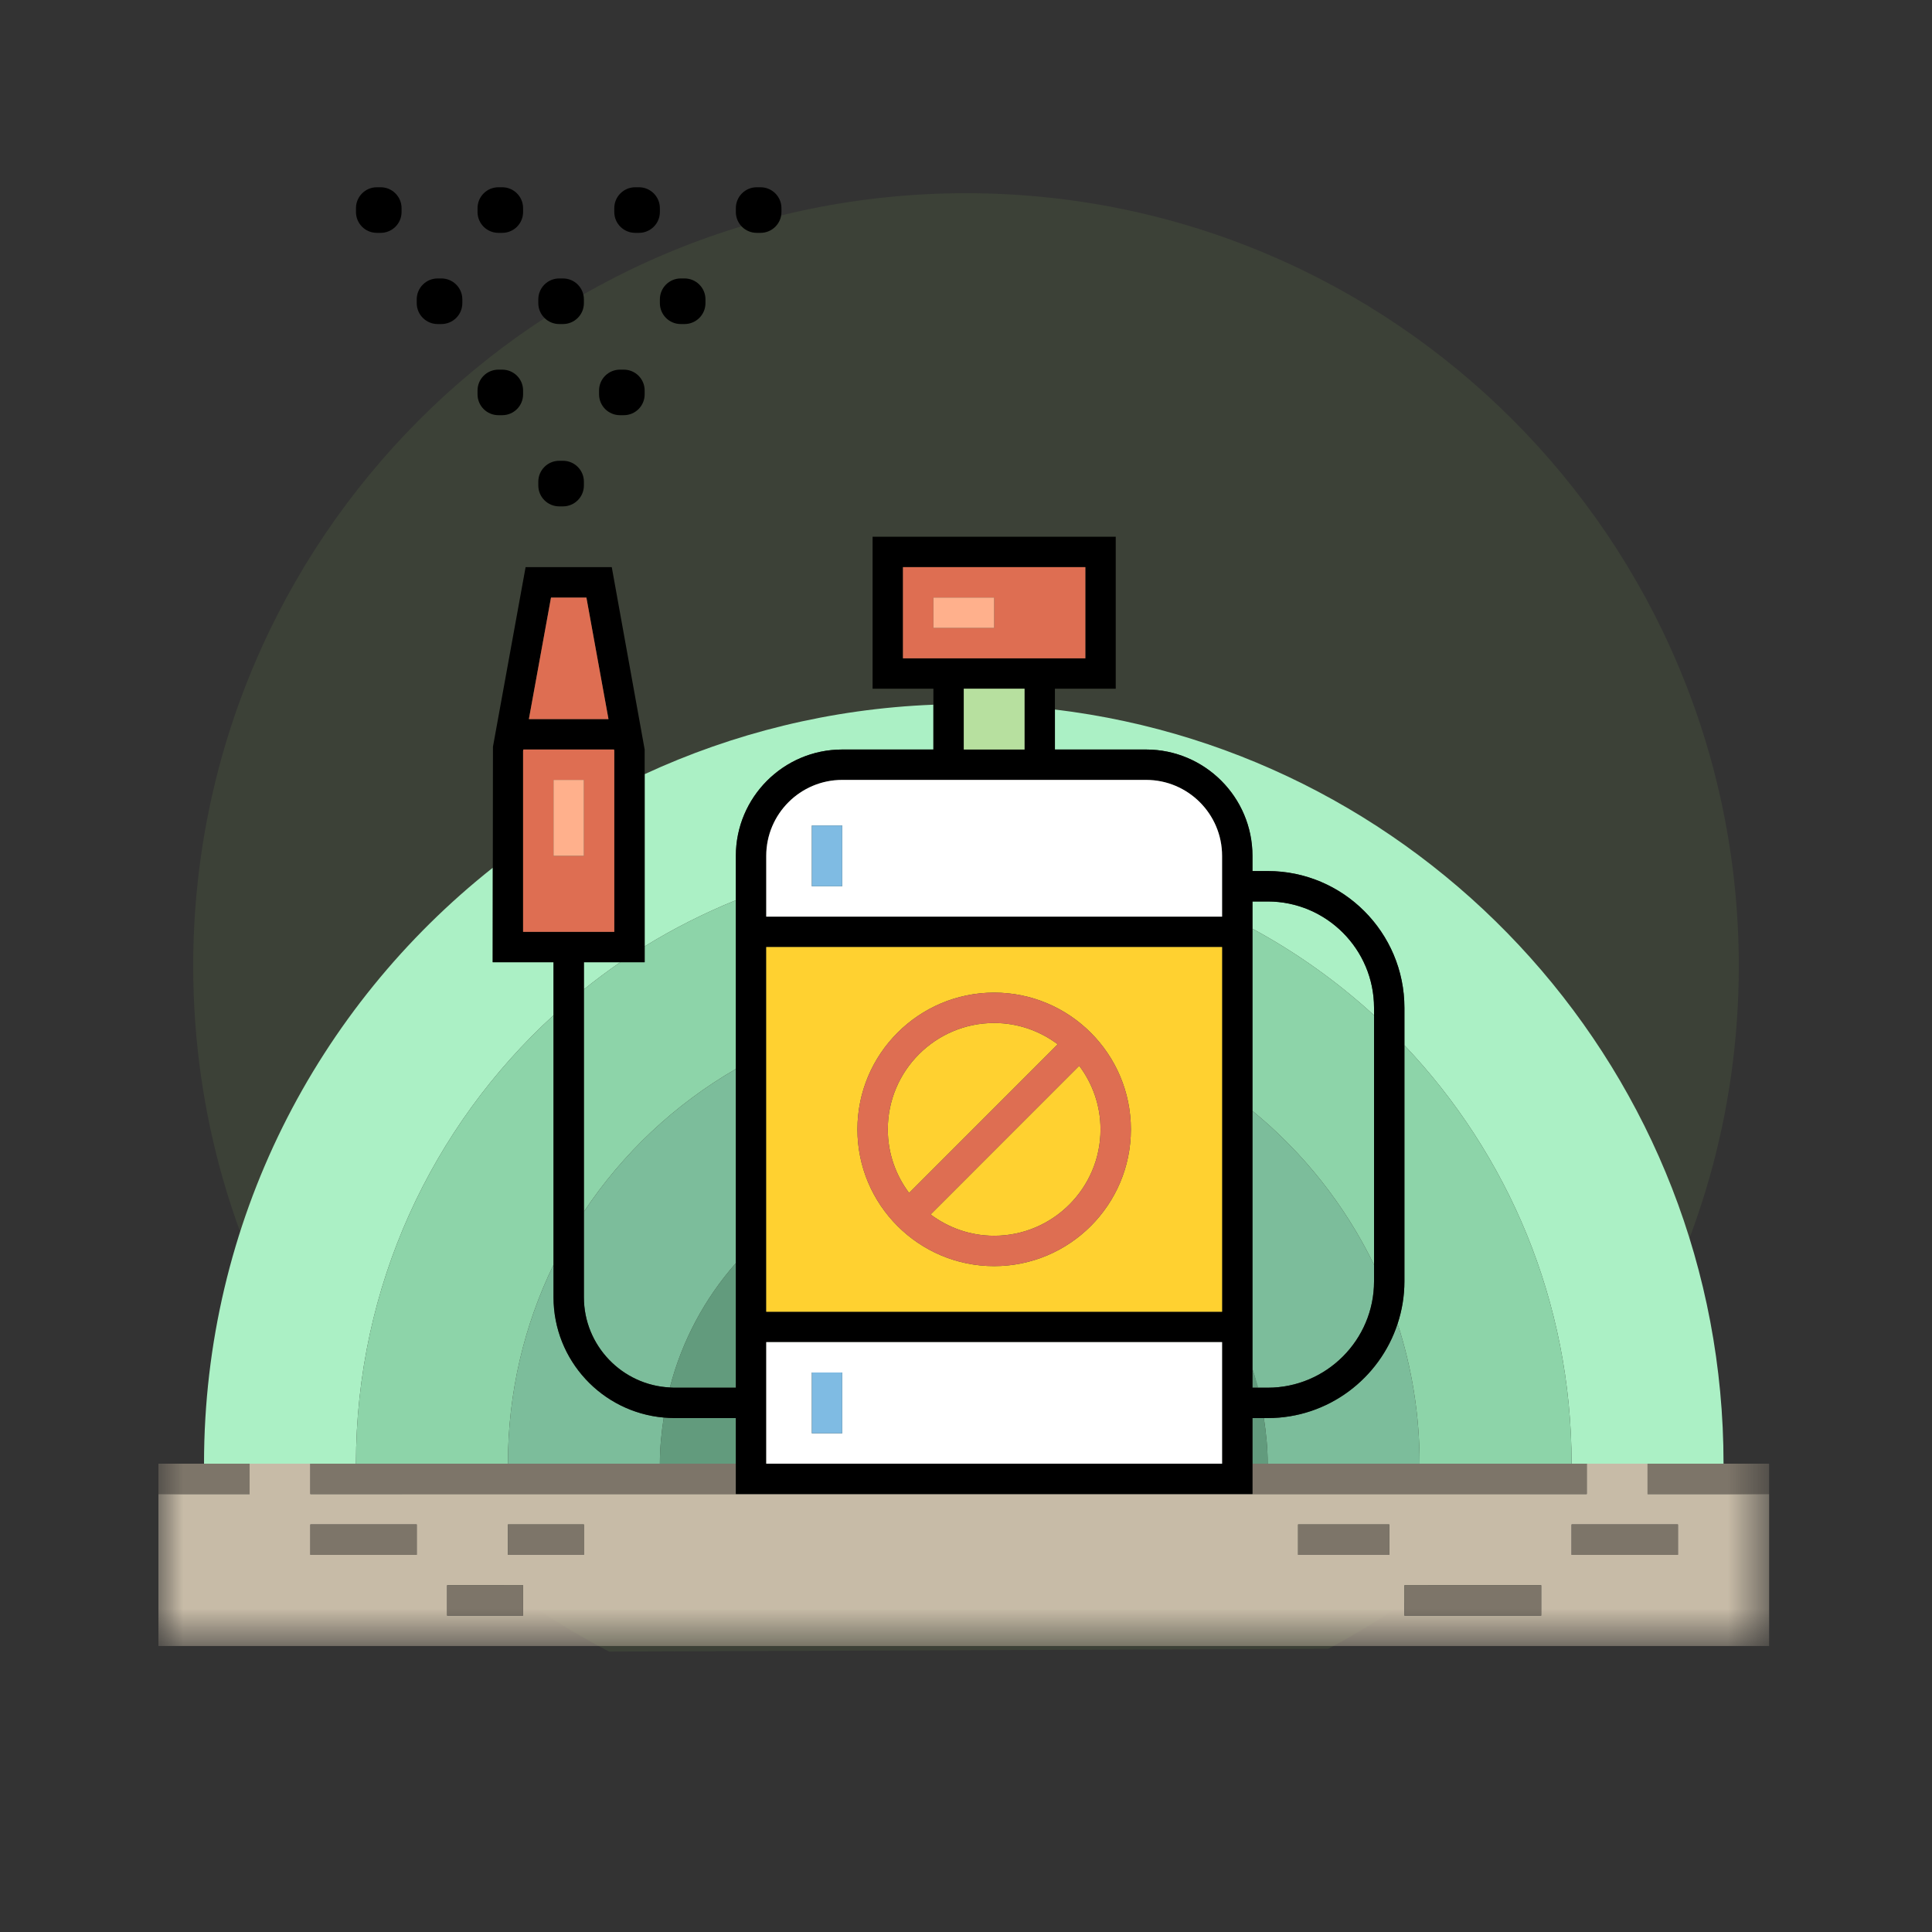
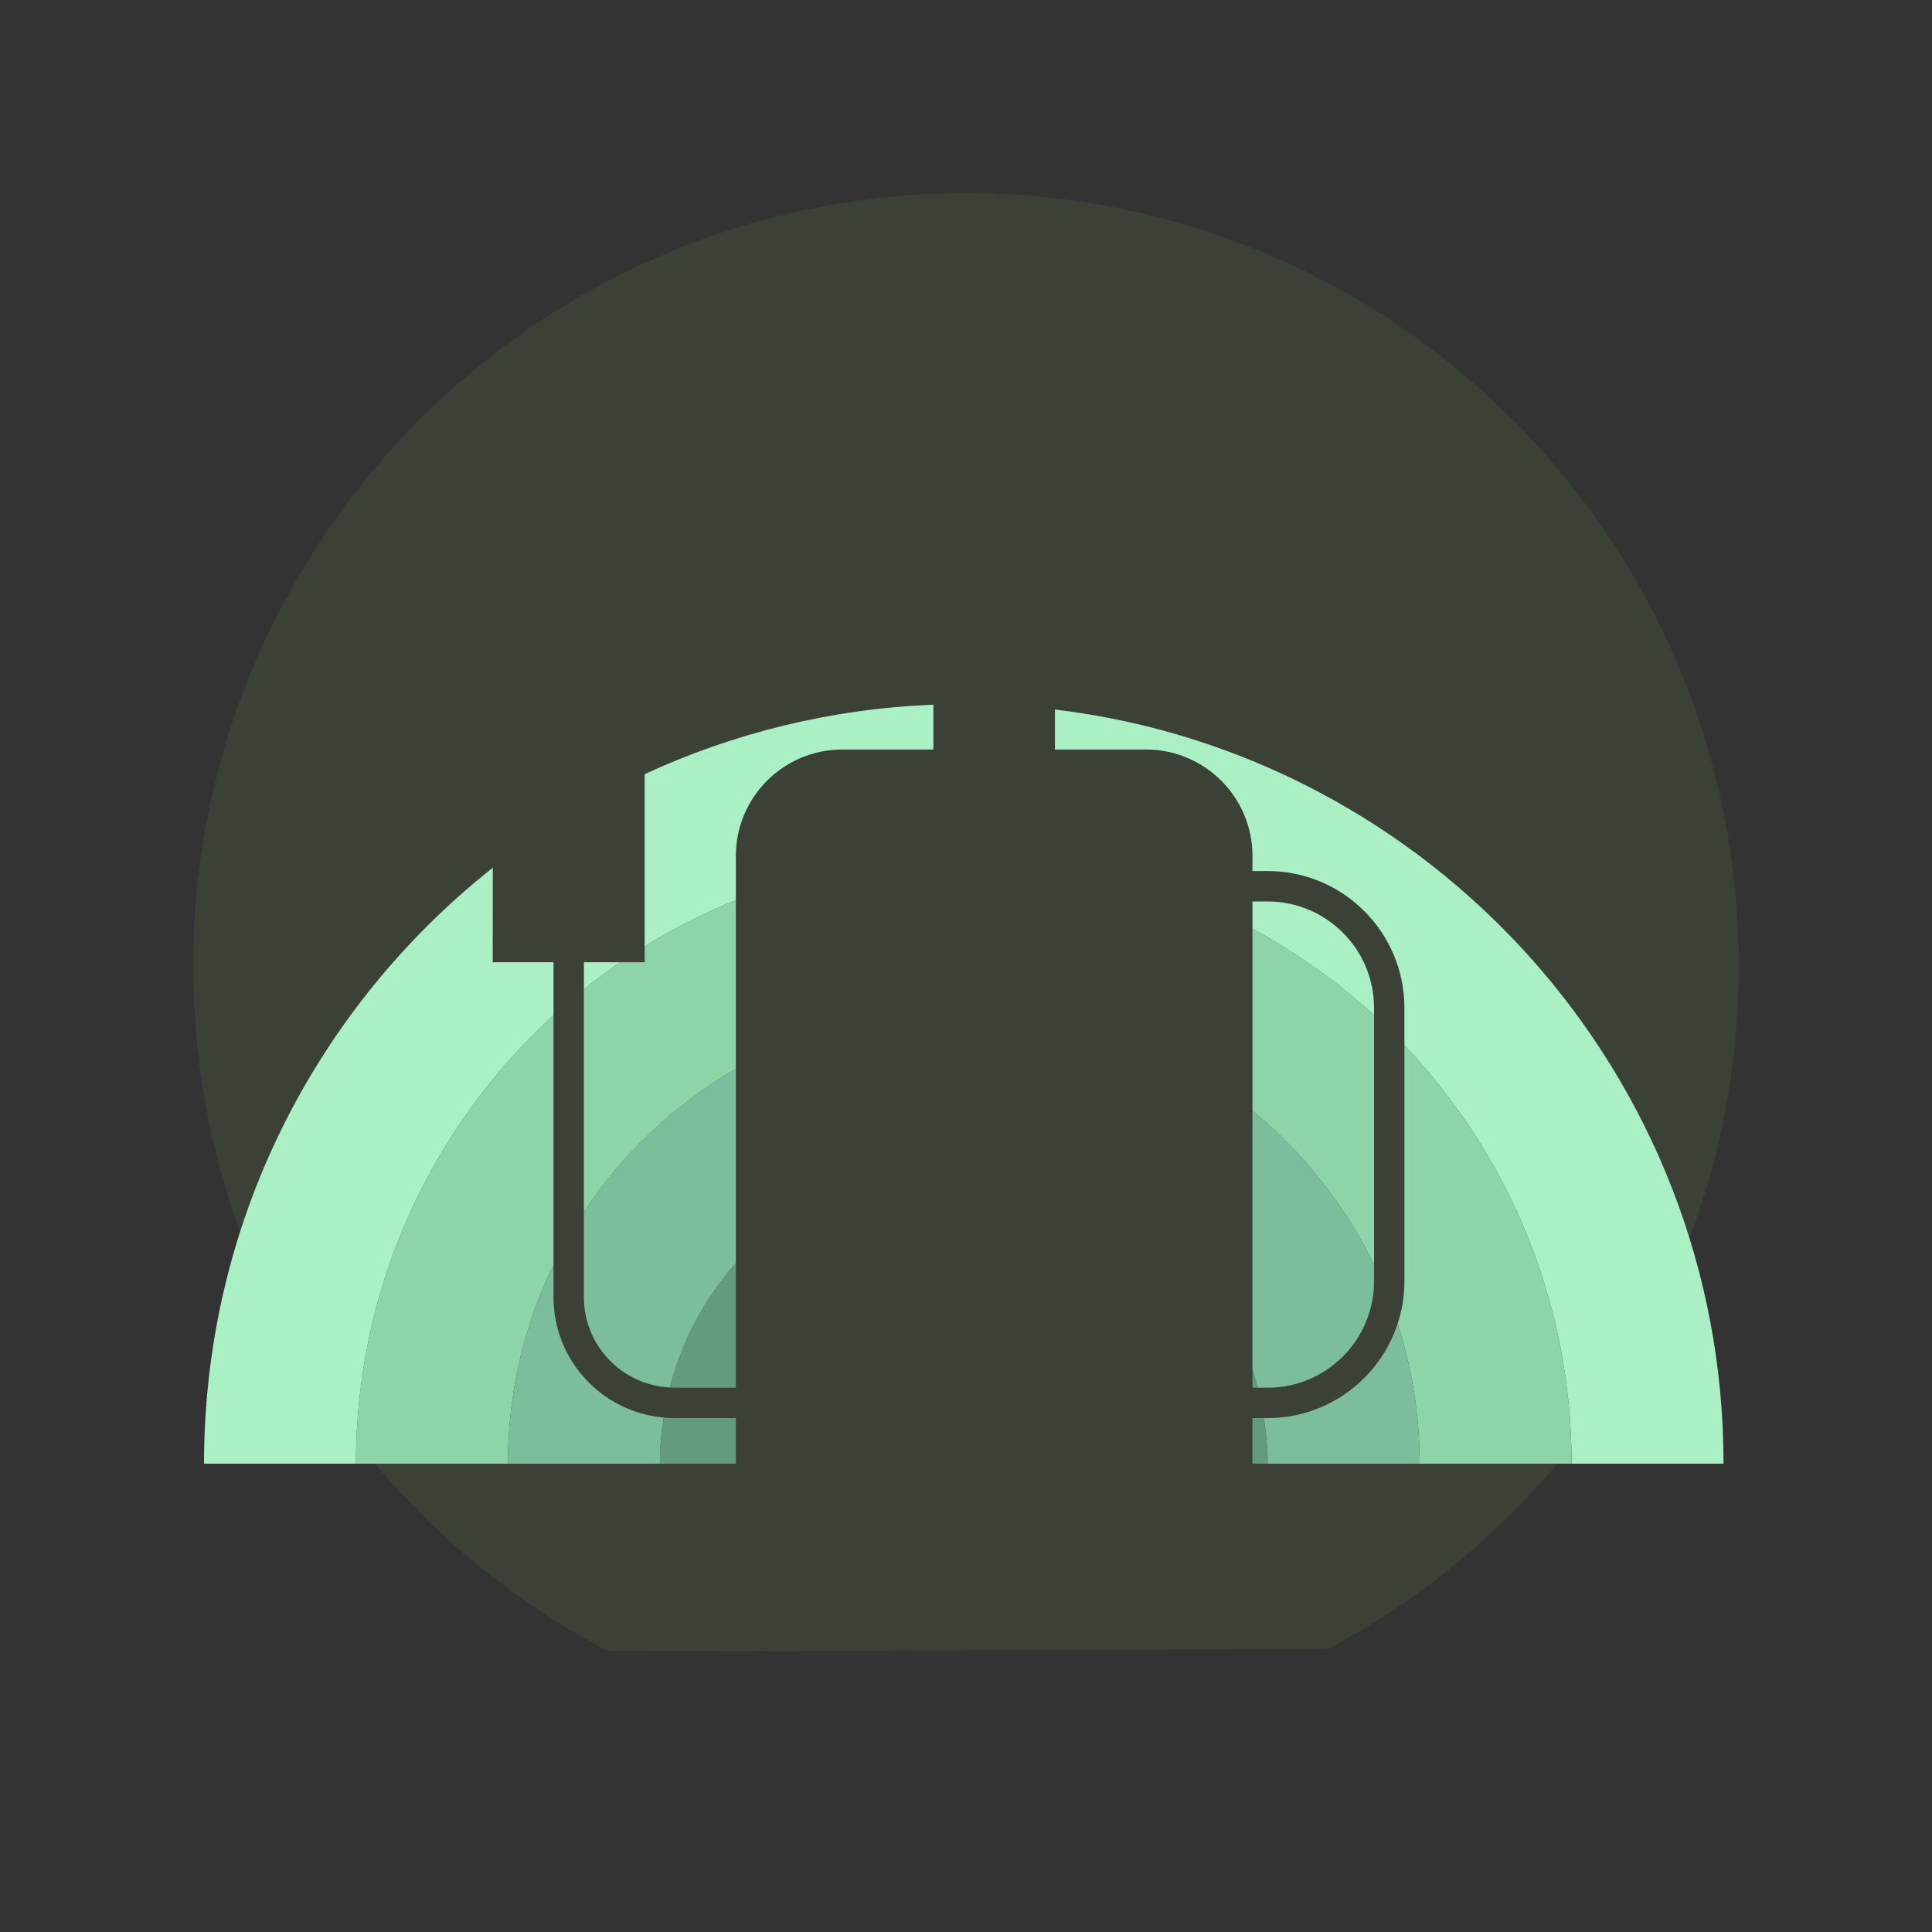
<svg xmlns="http://www.w3.org/2000/svg" xmlns:xlink="http://www.w3.org/1999/xlink" width="40px" height="40px" viewBox="0 0 40 40" version="1.1">
  <rect x="0" y="0" width="40" height="40" fill="#333333" stroke="none" />
  <title>pesticidas</title>
  <desc>Created with Sketch.</desc>
  <defs>
-     <polygon id="path-1" points="0 33.269 33.348 33.269 33.348 0 0 0" />
-   </defs>
+     </defs>
  <g id="pesticidas" stroke="none" stroke-width="1" fill="none" fill-rule="evenodd">
    <path d="M12.609,34.194 C7.493,31.525 4,26.17 4,20 C4,11.163 11.163,4 20,4 C28.837,4 36,11.163 36,20 C36,26.126 32.557,31.449 27.5,34.137 L27.5,34.137" id="Path" fill="#89BD5F" opacity="0.104" />
    <g id="Group-76" transform="translate(3.28, 0.81)">
      <path d="M8.809,19.112 L8.809,19.674 C9.053,19.478 9.304,19.29 9.563,19.112 L8.809,19.112 Z" id="Fill-1" fill="#ABF0C5" />
      <path d="M3.146,29.494 L4.09,29.494 C4.09,25.818 5.666,22.511 8.18,20.21 L8.18,19.112 L6.921,19.112 L6.923,17.155 C3.283,20.036 0.944,24.49 0.944,29.494 L1.888,29.494 L3.146,29.494 Z" id="Fill-3" fill="#ABF0C5" />
      <path d="M20.449,14.708 C21.663,14.708 22.651,15.696 22.651,16.91 L22.651,17.224 L22.966,17.224 C24.527,17.224 25.797,18.494 25.797,20.056 L25.797,20.831 C27.94,23.088 29.258,26.136 29.258,29.494 L29.572,29.494 L30.831,29.494 L32.404,29.494 C32.404,21.446 26.358,14.814 18.561,13.88 L18.561,14.708 L20.449,14.708 Z" id="Fill-5" fill="#ABF0C5" />
      <path d="M25.168,20.21 L25.168,20.056 C25.168,18.842 24.18,17.854 22.966,17.854 L22.651,17.854 L22.651,18.418 C23.564,18.912 24.409,19.515 25.168,20.21" id="Fill-7" fill="#ABF0C5" />
      <path d="M11.955,17.828 L11.955,16.91 C11.955,15.696 12.943,14.708 14.157,14.708 L16.045,14.708 L16.045,13.78 C13.916,13.864 11.897,14.371 10.067,15.218 L10.067,18.784 C10.665,18.414 11.296,18.095 11.955,17.828" id="Fill-9" fill="#ABF0C5" />
      <path d="M10.067,19.112 L9.563,19.112 C9.304,19.29 9.053,19.478 8.809,19.674 L8.809,24.278 C9.614,23.066 10.692,22.052 11.955,21.322 L11.955,17.828 C11.296,18.095 10.665,18.414 10.067,18.784 L10.067,19.112 Z" id="Fill-11" fill="#8DD4A9" />
      <path d="M22.651,22.19 C23.704,23.053 24.567,24.139 25.168,25.376 L25.168,20.21 C24.409,19.515 23.564,18.912 22.651,18.418 L22.651,22.19 Z" id="Fill-13" fill="#8DD4A9" />
      <path d="M8.18,25.376 L8.18,20.21 C5.666,22.511 4.09,25.818 4.09,29.494 L7.236,29.494 C7.236,28.018 7.575,26.621 8.18,25.376" id="Fill-15" fill="#8DD4A9" />
      <path d="M29.258,29.494 C29.258,26.136 27.94,23.088 25.797,20.831 L25.797,25.719 C25.797,26.025 25.747,26.319 25.656,26.596 C25.951,27.509 26.112,28.482 26.112,29.494 L29.258,29.494 Z" id="Fill-17" fill="#8DD4A9" />
      <path d="M22.651,22.19 L22.651,27.536 C22.692,27.662 22.726,27.791 22.76,27.921 L22.966,27.921 C24.18,27.921 25.168,26.933 25.168,25.719 L25.168,25.376 C24.567,24.139 23.704,23.053 22.651,22.19" id="Fill-19" fill="#7CBD9B" />
      <path d="M26.112,29.494 C26.112,28.482 25.951,27.509 25.656,26.596 C25.286,27.728 24.221,28.55 22.966,28.55 L22.887,28.55 C22.934,28.859 22.966,29.172 22.966,29.494 L26.112,29.494 Z" id="Fill-21" fill="#7CBD9B" />
      <path d="M10.382,29.494 C10.382,29.168 10.414,28.851 10.462,28.539 C9.185,28.427 8.18,27.354 8.18,26.048 L8.18,25.376 C7.575,26.621 7.236,28.018 7.236,29.494 L10.382,29.494 Z" id="Fill-23" fill="#7CBD9B" />
      <path d="M8.809,24.278 L8.809,26.048 C8.809,27.049 9.6,27.868 10.589,27.916 C10.84,26.947 11.313,26.07 11.955,25.342 L11.955,21.322 C10.692,22.052 9.614,23.066 8.809,24.278" id="Fill-25" fill="#7CBD9B" />
      <path d="M10.681,27.921 L11.955,27.921 L11.955,25.342 C11.313,26.07 10.84,26.947 10.589,27.916 C10.62,27.918 10.65,27.921 10.681,27.921" id="Fill-27" fill="#629B7D" />
      <path d="M22.651,27.921 L22.772,27.921 C22.735,27.791 22.697,27.662 22.651,27.536 L22.651,27.921 Z" id="Fill-29" fill="#629B7D" />
      <path d="M22.887,28.55 L22.651,28.55 L22.651,29.494 L22.966,29.494 C22.966,29.172 22.934,28.859 22.887,28.55" id="Fill-31" fill="#629B7D" />
      <path d="M11.955,29.494 L11.955,28.55 L10.681,28.55 C10.607,28.55 10.534,28.545 10.462,28.539 C10.414,28.851 10.382,29.168 10.382,29.494 L11.955,29.494 Z" id="Fill-33" fill="#629B7D" />
      <mask id="mask-2" fill="white">
        <use xlink:href="#path-1" />
      </mask>
      <g id="Clip-36" />
      <path d="M29.258,31.381 L31.46,31.381 L31.46,30.752 L29.258,30.752 L29.258,31.381 Z M25.797,32.64 L28.629,32.64 L28.629,32.011 L25.797,32.011 L25.797,32.64 Z M23.595,31.381 L25.483,31.381 L25.483,30.752 L23.595,30.752 L23.595,31.381 Z M7.236,31.381 L8.809,31.381 L8.809,30.752 L7.236,30.752 L7.236,31.381 Z M5.977,32.64 L7.55,32.64 L7.55,32.011 L5.977,32.011 L5.977,32.64 Z M3.146,31.381 L5.348,31.381 L5.348,30.752 L3.146,30.752 L3.146,31.381 Z M30.831,29.494 L29.572,29.494 L29.572,30.123 L22.651,30.123 L11.955,30.123 L3.146,30.123 L3.146,29.494 L1.888,29.494 L1.888,30.123 L0,30.123 L0,33.269 L33.348,33.269 L33.348,30.123 L30.831,30.123 L30.831,29.494 Z" id="Fill-35" fill="#C7BBA7" mask="url(#mask-2)" />
-       <polygon id="Fill-37" fill="#7D7569" mask="url(#mask-2)" points="10.382 29.494 7.236 29.494 4.09 29.494 3.146 29.494 3.146 30.123 11.955 30.123 11.955 29.494" />
      <polygon id="Fill-38" fill="#7D7569" mask="url(#mask-2)" points="26.112 29.494 22.966 29.494 22.651 29.494 22.651 30.123 29.572 30.123 29.572 29.494 29.258 29.494" />
      <polygon id="Fill-39" fill="#7D7569" mask="url(#mask-2)" points="1.888 29.494 0.944 29.494 0 29.494 0 30.123 1.888 30.123" />
      <polygon id="Fill-40" fill="#7D7569" mask="url(#mask-2)" points="32.404 29.494 30.831 29.494 30.831 30.123 33.348 30.123 33.348 29.494" />
      <polygon id="Fill-41" fill="#7D7569" mask="url(#mask-2)" points="3.146 31.381 5.348 31.381 5.348 30.752 3.146 30.752" />
      <polygon id="Fill-42" fill="#7D7569" mask="url(#mask-2)" points="5.977 32.64 7.55 32.64 7.55 32.011 5.977 32.011" />
      <polygon id="Fill-43" fill="#7D7569" mask="url(#mask-2)" points="7.236 31.381 8.809 31.381 8.809 30.752 7.236 30.752" />
      <polygon id="Fill-44" fill="#7D7569" mask="url(#mask-2)" points="29.258 31.381 31.46 31.381 31.46 30.752 29.258 30.752" />
      <polygon id="Fill-45" fill="#7D7569" mask="url(#mask-2)" points="25.797 32.64 28.629 32.64 28.629 32.011 25.797 32.011" />
      <polygon id="Fill-46" fill="#7D7569" mask="url(#mask-2)" points="23.595 31.381 25.483 31.381 25.483 30.752 23.595 30.752" />
      <path d="M7.556,14.708 L9.433,14.708 L9.438,14.736 L9.438,18.483 L7.55,18.483 L7.55,14.736 L7.556,14.708 Z M8.128,11.562 L8.861,11.562 L9.318,14.078 L7.67,14.078 L8.128,11.562 Z M12.584,26.348 L22.022,26.348 L22.022,18.797 L12.584,18.797 L12.584,26.348 Z M12.584,16.91 C12.584,16.042 13.29,15.337 14.157,15.337 L20.449,15.337 C21.316,15.337 22.022,16.042 22.022,16.91 L22.022,18.168 L12.584,18.168 L12.584,16.91 Z M16.674,14.708 L17.932,14.708 L17.932,13.449 L16.674,13.449 L16.674,14.708 Z M15.415,12.82 L19.191,12.82 L19.191,10.932 L15.415,10.932 L15.415,12.82 Z M22.651,17.854 L22.966,17.854 C24.18,17.854 25.168,18.842 25.168,20.056 L25.168,25.376 L25.168,25.719 C25.168,26.933 24.18,27.921 22.966,27.921 L22.76,27.921 L22.651,27.921 L22.651,27.536 L22.651,22.19 L22.651,18.418 L22.651,17.854 Z M12.584,29.494 L22.022,29.494 L22.022,26.977 L12.584,26.977 L12.584,29.494 Z M8.18,19.112 L8.18,20.21 L8.18,25.376 L8.18,26.048 C8.18,27.354 9.185,28.427 10.462,28.539 C10.534,28.545 10.607,28.55 10.681,28.55 L11.955,28.55 L11.955,29.494 L11.955,30.123 L22.651,30.123 L22.651,29.494 L22.651,28.55 L22.887,28.55 L22.966,28.55 C24.221,28.55 25.286,27.728 25.656,26.596 C25.747,26.319 25.797,26.025 25.797,25.719 L25.797,20.056 C25.797,18.494 24.527,17.224 22.966,17.224 L22.651,17.224 L22.651,16.91 C22.651,15.696 21.663,14.708 20.449,14.708 L18.561,14.708 L18.561,13.88 L18.561,13.449 L19.82,13.449 L19.82,10.303 L14.786,10.303 L14.786,13.449 L16.045,13.449 L16.045,13.78 L16.045,14.708 L14.157,14.708 C12.943,14.708 11.955,15.696 11.955,16.91 L11.955,17.828 L11.955,21.322 L11.955,25.342 L11.955,27.921 L10.681,27.921 C10.65,27.921 10.62,27.918 10.589,27.916 C9.6,27.868 8.809,27.049 8.809,26.048 L8.809,24.278 L8.809,19.674 L8.809,19.112 L9.563,19.112 L10.067,19.112 L10.067,18.784 L10.067,15.218 L10.067,14.708 L9.386,10.932 L7.602,10.932 L6.926,14.651 L6.923,17.155 L6.921,19.112 L8.18,19.112 Z" id="Fill-51" fill="#000000" mask="url(#mask-2)" />
      <path d="M13.528,17.539 L14.157,17.539 L14.157,16.281 L13.528,16.281 L13.528,17.539 Z M22.022,18.168 L22.022,16.91 C22.022,16.042 21.316,15.337 20.449,15.337 L14.157,15.337 C13.29,15.337 12.584,16.042 12.584,16.91 L12.584,18.168 L22.022,18.168 Z" id="Fill-52" fill="#FFFFFF" mask="url(#mask-2)" />
      <path d="M13.528,28.865 L14.157,28.865 L14.157,27.606 L13.528,27.606 L13.528,28.865 Z M12.584,29.494 L22.022,29.494 L22.022,26.977 L12.584,26.977 L12.584,29.494 Z" id="Fill-53" fill="#FFFFFF" mask="url(#mask-2)" />
      <path d="M15.542,23.889 L18.619,20.811 C18.252,20.536 17.797,20.37 17.303,20.37 C16.089,20.37 15.101,21.358 15.101,22.573 C15.101,23.066 15.266,23.521 15.542,23.889" id="Fill-54" fill="#FFD130" mask="url(#mask-2)" />
      <path d="M17.303,19.741 C18.864,19.741 20.134,21.011 20.134,22.573 C20.134,24.134 18.864,25.404 17.303,25.404 C15.742,25.404 14.472,24.134 14.472,22.573 C14.472,21.011 15.742,19.741 17.303,19.741 L17.303,19.741 Z M12.584,26.348 L22.022,26.348 L22.022,18.797 L12.584,18.797 L12.584,26.348 Z" id="Fill-55" fill="#FFD130" mask="url(#mask-2)" />
      <path d="M15.987,24.334 C16.354,24.609 16.809,24.775 17.303,24.775 C18.517,24.775 19.505,23.787 19.505,22.573 C19.505,22.079 19.34,21.624 19.064,21.256 L15.987,24.334 Z" id="Fill-56" fill="#FFD130" mask="url(#mask-2)" />
      <path d="M17.303,20.37 C17.797,20.37 18.252,20.536 18.619,20.811 L15.542,23.889 C15.266,23.521 15.101,23.066 15.101,22.573 C15.101,21.358 16.089,20.37 17.303,20.37 M19.505,22.573 C19.505,23.787 18.517,24.775 17.303,24.775 C16.809,24.775 16.354,24.609 15.987,24.334 L19.064,21.256 C19.34,21.624 19.505,22.079 19.505,22.573 M14.472,22.573 C14.472,24.134 15.742,25.404 17.303,25.404 C18.864,25.404 20.134,24.134 20.134,22.573 C20.134,21.011 18.864,19.741 17.303,19.741 C15.742,19.741 14.472,21.011 14.472,22.573" id="Fill-57" fill="#DE6E52" mask="url(#mask-2)" />
      <polygon id="Fill-58" fill="#B7E09F" mask="url(#mask-2)" points="16.674 14.708 17.932 14.708 17.932 13.449 16.674 13.449" />
      <path d="M16.045,12.191 L17.303,12.191 L17.303,11.562 L16.045,11.562 L16.045,12.191 Z M15.415,12.82 L19.191,12.82 L19.191,10.932 L15.415,10.932 L15.415,12.82 Z" id="Fill-59" fill="#DE6E52" mask="url(#mask-2)" />
      <polygon id="Fill-60" fill="#DE6E52" mask="url(#mask-2)" points="8.861 11.562 8.128 11.562 7.67 14.078 9.318 14.078" />
      <path d="M8.809,15.337 L8.809,16.281 L8.809,16.91 L8.18,16.91 L8.18,16.281 L8.18,15.337 L8.809,15.337 Z M7.55,18.483 L9.438,18.483 L9.438,14.736 L9.433,14.708 L7.556,14.708 L7.55,14.736 L7.55,18.483 Z" id="Fill-61" fill="#DE6E52" mask="url(#mask-2)" />
      <polygon id="Fill-62" fill="#FFB08C" mask="url(#mask-2)" points="16.045 12.191 17.303 12.191 17.303 11.562 16.045 11.562" />
      <polygon id="Fill-63" fill="#FFB08C" mask="url(#mask-2)" points="8.18 16.281 8.18 16.91 8.809 16.91 8.809 16.281 8.809 15.337 8.18 15.337" />
      <path d="M7.039,7.786 L7.118,7.786 C7.357,7.786 7.55,7.593 7.55,7.354 L7.55,7.275 C7.55,7.036 7.357,6.843 7.118,6.843 L7.039,6.843 C6.8,6.843 6.607,7.036 6.607,7.275 L6.607,7.354 C6.607,7.593 6.8,7.786 7.039,7.786" id="Fill-64" fill="#000000" mask="url(#mask-2)" />
      <path d="M9.556,7.786 L9.635,7.786 C9.874,7.786 10.067,7.593 10.067,7.354 L10.067,7.275 C10.067,7.036 9.874,6.843 9.635,6.843 L9.556,6.843 C9.317,6.843 9.123,7.036 9.123,7.275 L9.123,7.354 C9.123,7.593 9.317,7.786 9.556,7.786" id="Fill-65" fill="#000000" mask="url(#mask-2)" />
      <path d="M8.298,9.674 L8.376,9.674 C8.615,9.674 8.809,9.48 8.809,9.241 L8.809,9.163 C8.809,8.924 8.615,8.73 8.376,8.73 L8.298,8.73 C8.059,8.73 7.865,8.924 7.865,9.163 L7.865,9.241 C7.865,9.48 8.059,9.674 8.298,9.674" id="Fill-66" fill="#000000" mask="url(#mask-2)" />
      <path d="M8.298,5.899 L8.376,5.899 C8.615,5.899 8.809,5.705 8.809,5.466 L8.809,5.388 C8.809,5.149 8.615,4.955 8.376,4.955 L8.298,4.955 C8.059,4.955 7.865,5.149 7.865,5.388 L7.865,5.466 C7.865,5.705 8.059,5.899 8.298,5.899" id="Fill-67" fill="#000000" mask="url(#mask-2)" />
      <path d="M10.382,5.466 C10.382,5.705 10.575,5.899 10.814,5.899 L10.893,5.899 C11.132,5.899 11.326,5.705 11.326,5.466 L11.326,5.388 C11.326,5.149 11.132,4.955 10.893,4.955 L10.814,4.955 C10.575,4.955 10.382,5.149 10.382,5.388 L10.382,5.466 Z" id="Fill-68" fill="#000000" mask="url(#mask-2)" />
      <path d="M5.781,5.899 L5.859,5.899 C6.098,5.899 6.292,5.705 6.292,5.466 L6.292,5.388 C6.292,5.149 6.098,4.955 5.859,4.955 L5.781,4.955 C5.542,4.955 5.348,5.149 5.348,5.388 L5.348,5.466 C5.348,5.705 5.542,5.899 5.781,5.899" id="Fill-69" fill="#000000" mask="url(#mask-2)" />
      <path d="M7.039,4.011 L7.118,4.011 C7.357,4.011 7.55,3.818 7.55,3.579 L7.55,3.5 C7.55,3.261 7.357,3.067 7.118,3.067 L7.039,3.067 C6.8,3.067 6.607,3.261 6.607,3.5 L6.607,3.579 C6.607,3.818 6.8,4.011 7.039,4.011" id="Fill-70" fill="#000000" mask="url(#mask-2)" />
      <path d="M9.871,4.011 L9.949,4.011 C10.188,4.011 10.382,3.818 10.382,3.579 L10.382,3.5 C10.382,3.261 10.188,3.067 9.949,3.067 L9.871,3.067 C9.632,3.067 9.438,3.261 9.438,3.5 L9.438,3.579 C9.438,3.818 9.632,4.011 9.871,4.011" id="Fill-71" fill="#000000" mask="url(#mask-2)" />
      <path d="M12.387,4.011 L12.466,4.011 C12.705,4.011 12.899,3.818 12.899,3.579 L12.899,3.5 C12.899,3.261 12.705,3.067 12.466,3.067 L12.387,3.067 C12.148,3.067 11.955,3.261 11.955,3.5 L11.955,3.579 C11.955,3.818 12.148,4.011 12.387,4.011" id="Fill-72" fill="#000000" mask="url(#mask-2)" />
      <path d="M4.522,4.011 L4.601,4.011 C4.84,4.011 5.034,3.818 5.034,3.579 L5.034,3.5 C5.034,3.261 4.84,3.067 4.601,3.067 L4.522,3.067 C4.283,3.067 4.09,3.261 4.09,3.5 L4.09,3.579 C4.09,3.818 4.283,4.011 4.522,4.011" id="Fill-73" fill="#000000" mask="url(#mask-2)" />
      <polygon id="Fill-74" fill="#7FBBE3" mask="url(#mask-2)" points="13.528 17.539 14.157 17.539 14.157 16.281 13.528 16.281" />
      <polygon id="Fill-75" fill="#7FBBE3" mask="url(#mask-2)" points="13.528 28.865 14.157 28.865 14.157 27.606 13.528 27.606" />
    </g>
  </g>
</svg>